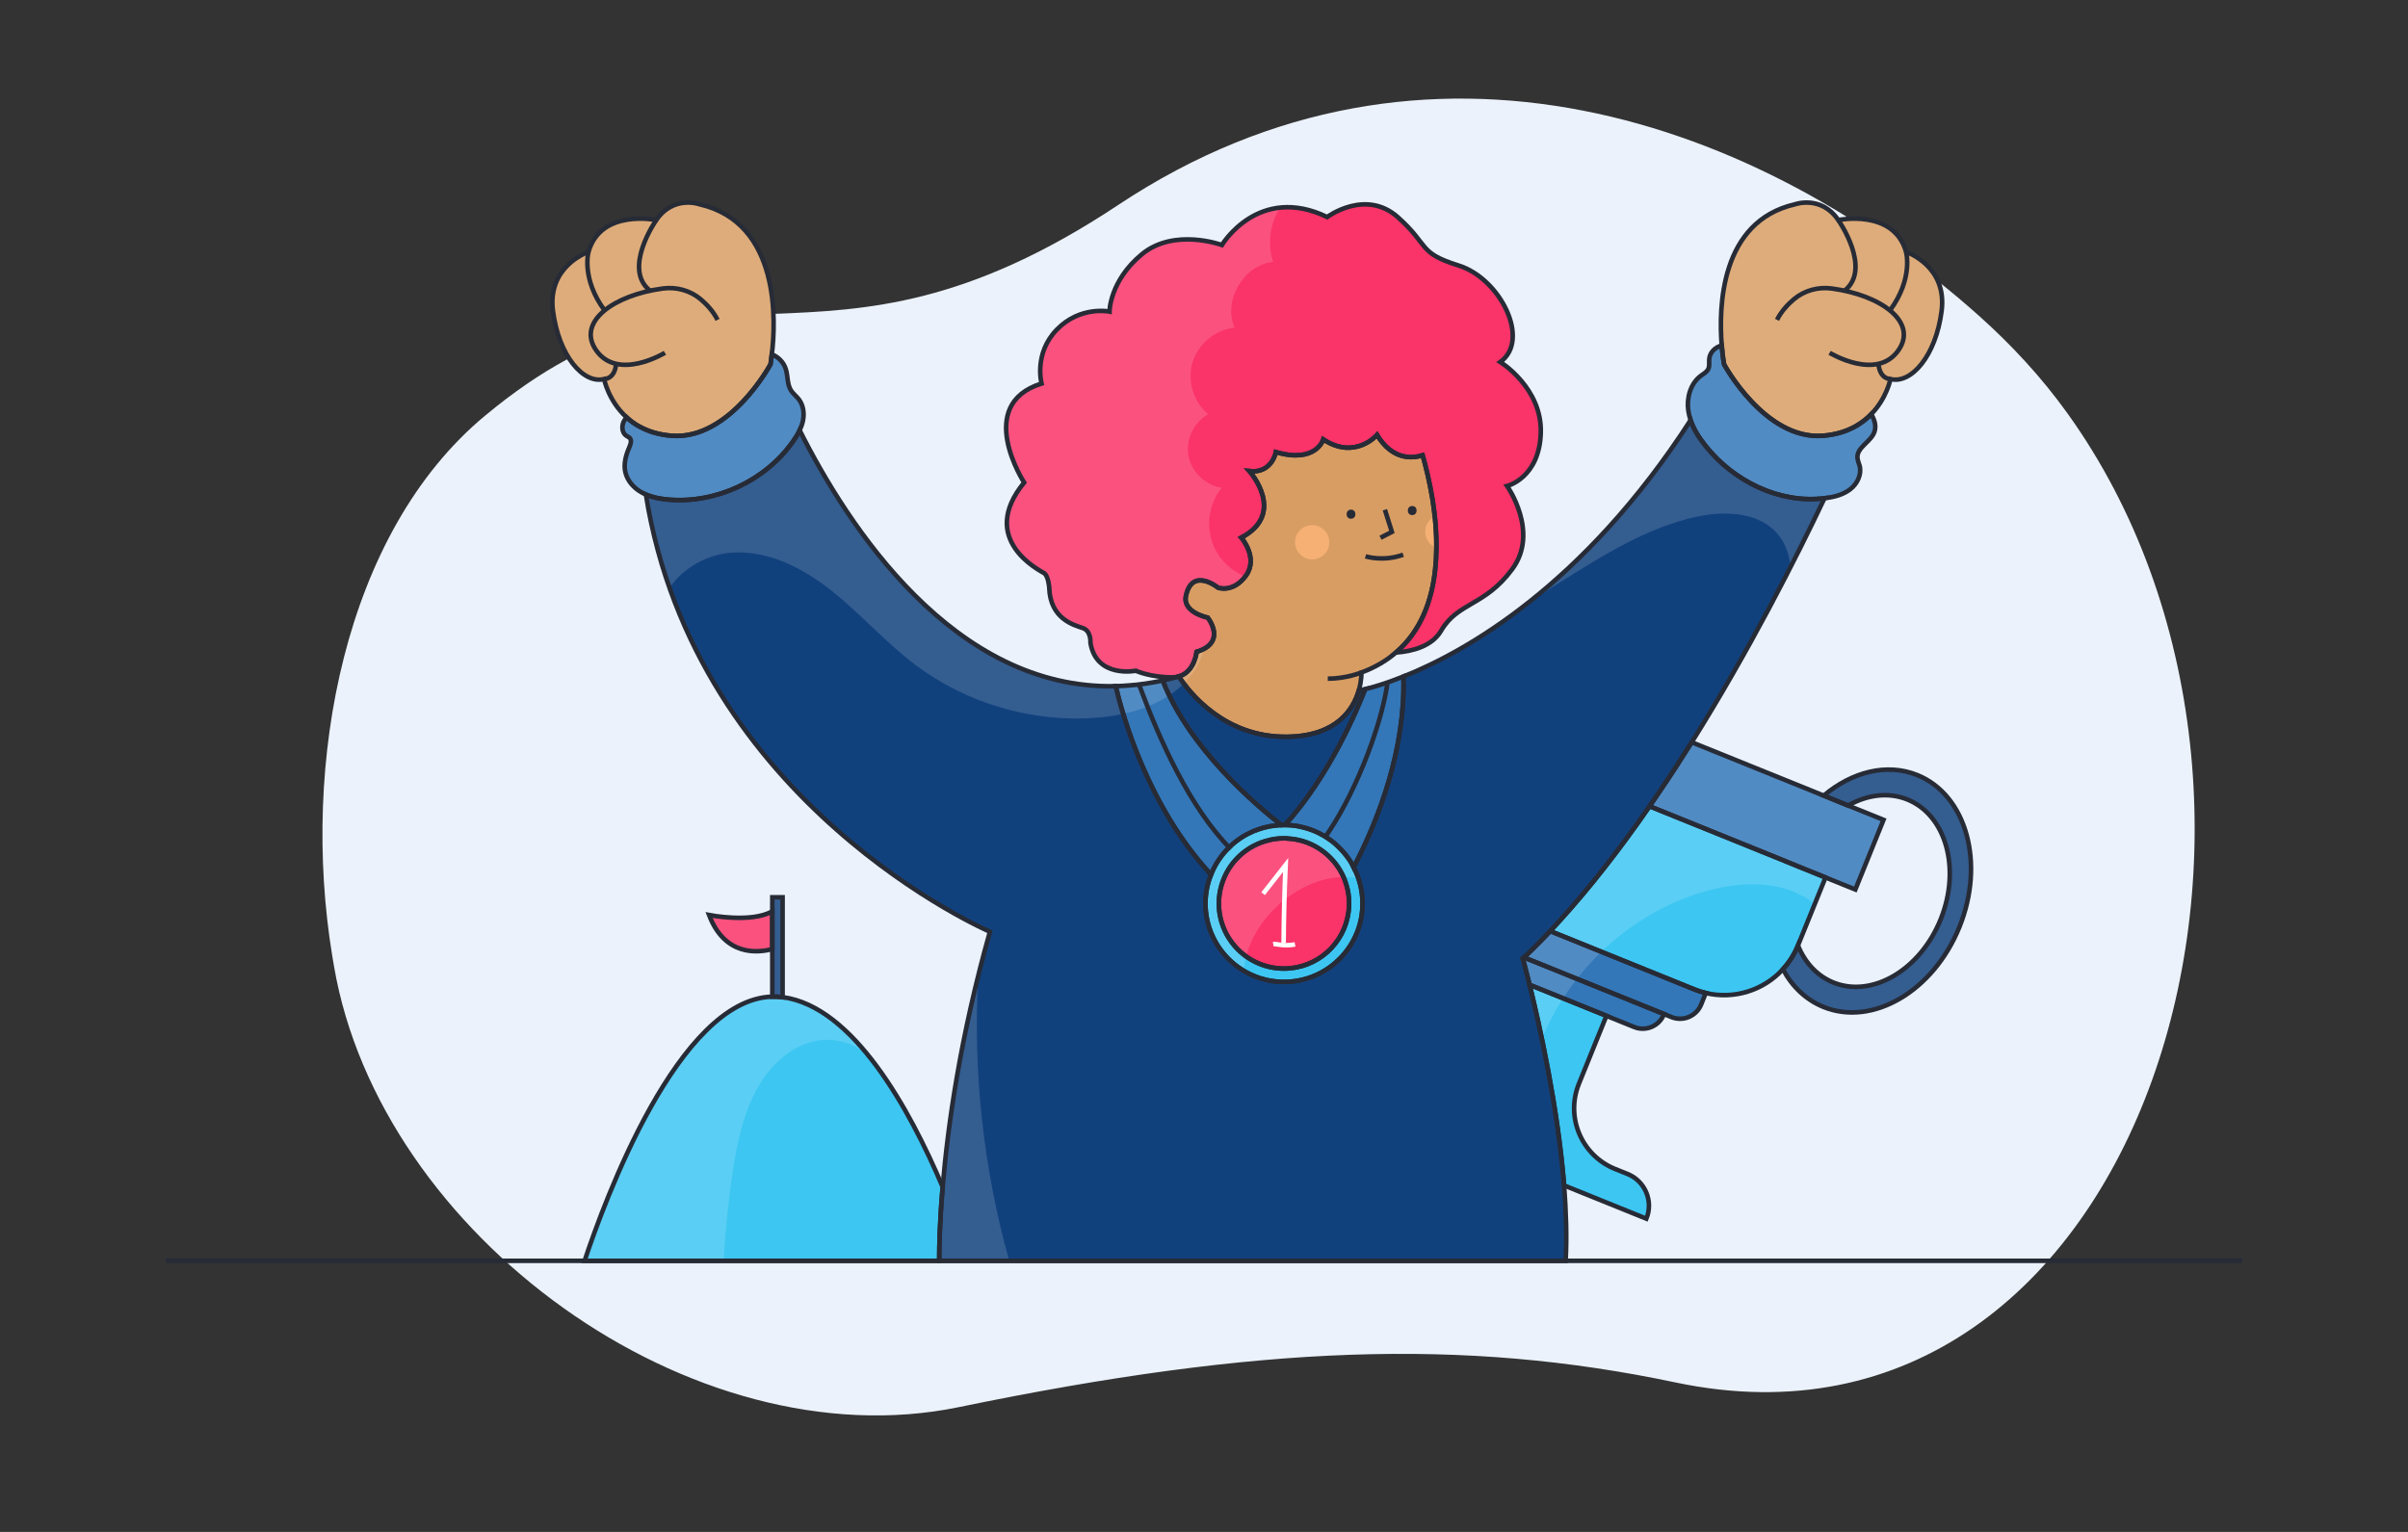
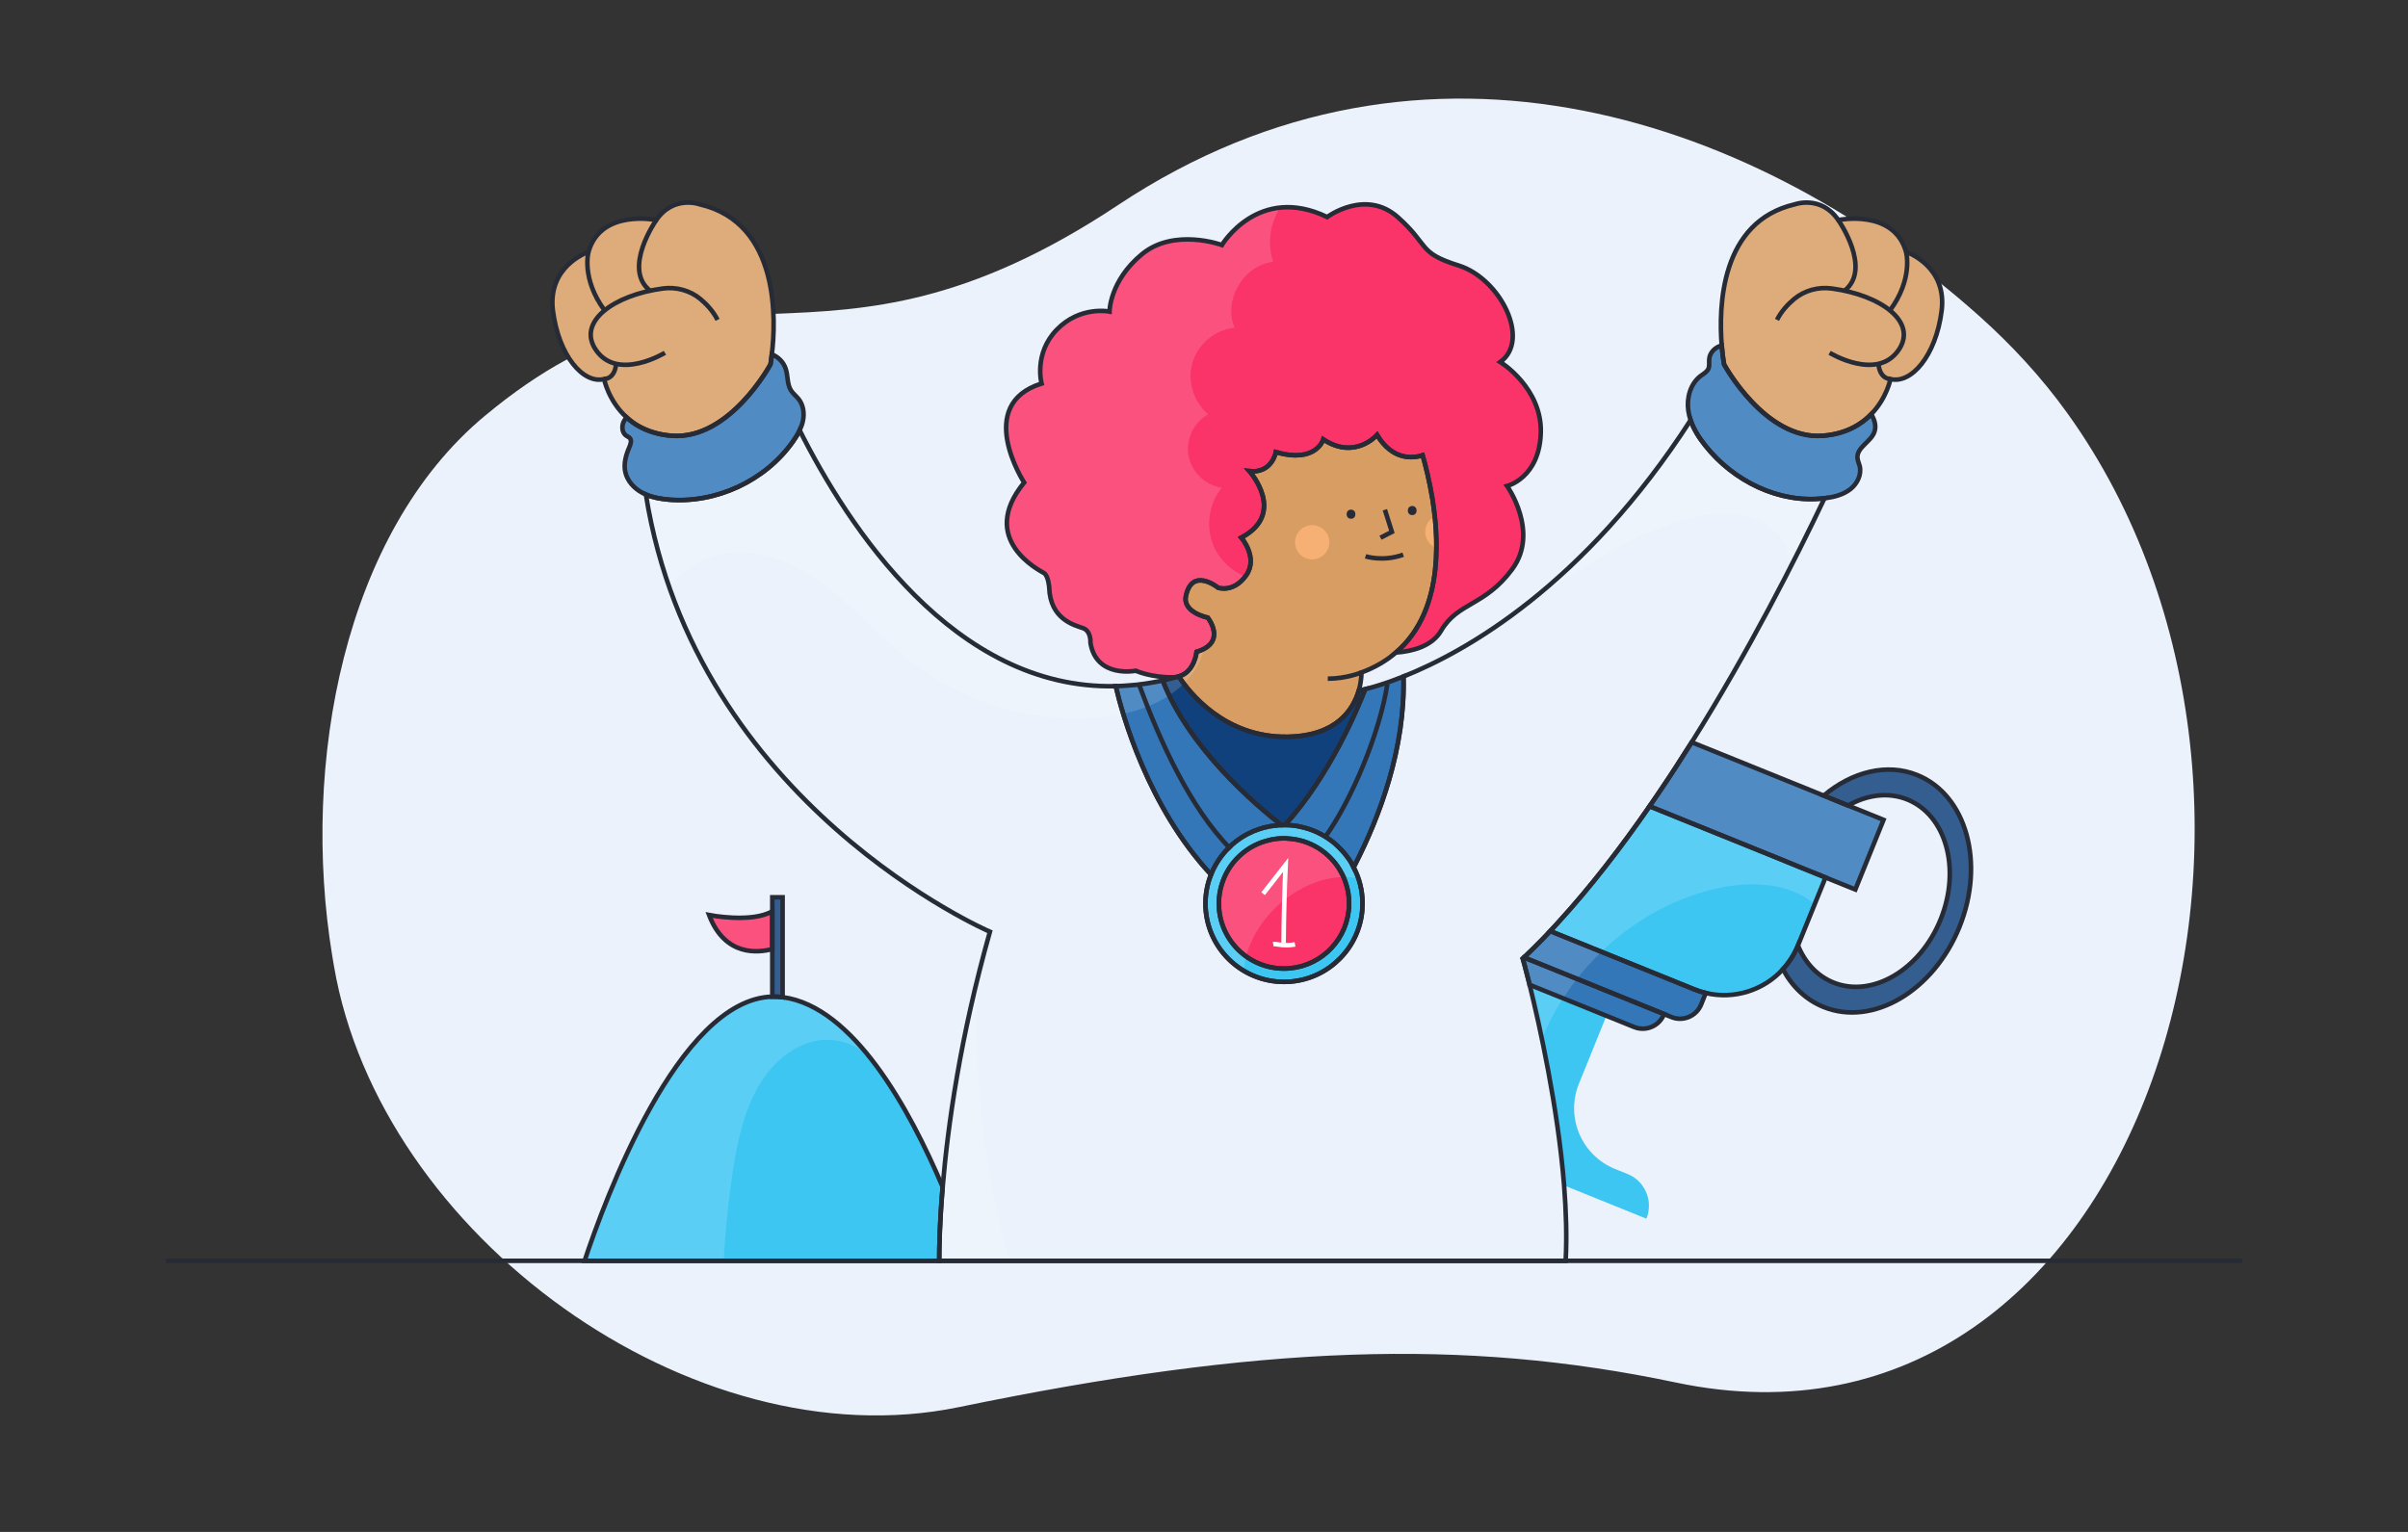
<svg xmlns="http://www.w3.org/2000/svg" version="1.1" id="Capa_1" x="0px" y="0px" viewBox="0 0 264 168" style="enable-background:new 0 0 264 168;" xml:space="preserve">
  <rect x="0" y="0" width="264" height="168" fill="#333333" stroke="none" />
  <style type="text/css">
	.st0{fill:#EBF2FB;}
	.st1{fill:#11417D;}
	.st2{fill:none;}
	.st3{fill:#FA3369;}
	.st4{fill:#3DC6F2;}
	.st5{fill:#3377B8;}
	.st6{fill:#D89D63;}
	.st7{fill:#F6B073;}
	.st8{opacity:0.15;fill:#FFFFFF;}
	.st9{opacity:0.15;}
	.st10{fill:#FFFFFF;}
	.st11{fill:none;stroke:#272B36;stroke-width:0.5;stroke-miterlimit:10;}
	.st12{fill:none;stroke:#FFFFFF;stroke-width:0.5;stroke-miterlimit:10;}
	.st13{fill:#272B36;}
</style>
  <g>
    <path class="st0" d="M226.65,45.31c30.64,42.62,8.41,117.12-42.95,106.3c-23.27-4.9-45.6-4.1-78.6,2.71   c-29.25,6.03-63.43-18.9-68.48-48.34c-0.07-0.39-0.13-0.79-0.2-1.19c-3.46-21.09,1.31-46.35,16.73-59.18   c25.23-20.99,36.34-1.14,69.44-23.13c33.85-22.48,70.49-9.2,94.44,12.21C220.53,37.83,223.79,41.33,226.65,45.31z" />
  </g>
-   <path class="st1" d="M200.03,54.64c-3.19,6.7-8.29,16.76-14.56,26.76c-1.14,1.81-2.31,3.63-3.53,5.42c-0.36,0.54-0.72,1.07-1.09,1.6  c-3.12,4.51-6.46,8.84-9.94,12.65c-0.31,0.35-0.63,0.7-0.95,1.04c-0.31,0.32-0.61,0.64-0.91,0.95l-0.08,0.08  c-0.62,0.64-1.26,1.26-1.89,1.86c-0.04,0.05-0.09,0.09-0.13,0.13c0,0,0.3,1.06,0.75,2.86V108c1.09,4.44,3.09,13.38,3.78,22  c0.22,2.85,0.31,5.66,0.17,8.27h-68.68c0-1.66,0.06-4.41,0.38-8.09v-0.01c0.56-6.7,1.92-16.44,5.18-27.99  c0,0-32.28-13.89-37.72-47.95c0.77,0.34,1.62,0.48,2.46,0.56c5.23,0.45,10.62-2.06,13.65-6.35c0.28-0.39,0.55-0.81,0.75-1.25  c5.24,10.44,16.89,28.48,34.65,28.06c0.7,2.99,3.49,13.19,10.45,20.66c-0.39,0.98-0.61,2.05-0.61,3.17c0,4.75,3.86,8.6,8.61,8.6  c4.26,0,7.79-3.08,8.49-7.14c0.08-0.47,0.12-0.96,0.12-1.46c0-1.43-0.35-2.77-0.97-3.96c0.06-0.11,0.12-0.22,0.17-0.34  c2.67-5.23,5.5-12.7,5.29-20.59c6.86-2.74,19.76-9.98,31.48-28.11c0.34,1.01,0.93,1.93,1.6,2.77  C190.03,52.76,195.09,55.26,200.03,54.64z" />
  <path class="st3" d="M84.67,99.94v4.14c-1.52,0.41-5.18,0.85-6.93-3.73C77.74,100.35,82.36,101.26,84.67,99.94z" />
  <path class="st1" d="M85.8,98.4v10.96c-0.38-0.05-0.76-0.07-1.13-0.06V98.4H85.8z" />
  <path class="st1" d="M214.82,101.66c-2.84,7.03-9.51,10.95-14.9,8.77c-1.94-0.79-3.45-2.25-4.45-4.14c0.68-0.74,1.24-1.61,1.65-2.6  c0.76,1.87,2.09,3.33,3.88,4.06c4.26,1.72,9.52-1.38,11.76-6.92c2.24-5.54,0.61-11.43-3.64-13.15c-2.08-0.84-4.41-0.53-6.5,0.66  l-2.68-1.09c3.11-2.61,6.93-3.6,10.26-2.25C215.59,87.18,217.66,94.64,214.82,101.66z" />
  <path class="st4" d="M180.78,132.23c0,0.48-0.09,0.96-0.28,1.42l-9.02-3.65c-0.69-8.62-2.69-17.56-3.78-22l8.42,3.4l-3.02,7.46  c-1.48,3.67,0.29,7.84,3.95,9.33l1.37,0.55C179.89,129.33,180.78,130.74,180.78,132.23z" />
  <path class="st5" d="M182.44,111.21l-0.02,0.04c-0.52,1.28-1.98,1.9-3.26,1.38l-3.04-1.23l-8.42-3.4v-0.01  c-0.45-1.8-0.75-2.86-0.75-2.86c0.04-0.04,0.09-0.08,0.13-0.13l9.99,4.04L182.44,111.21z" />
  <path class="st5" d="M187.01,108.9l-0.51,1.27c-0.52,1.27-1.97,1.89-3.25,1.37l-0.81-0.33l-5.37-2.17l-9.99-4.04  c0.63-0.6,1.27-1.22,1.89-1.86l0.08-0.08c0.3-0.31,0.6-0.63,0.91-0.95l15.79,6.39C186.16,108.67,186.58,108.8,187.01,108.9z" />
  <path class="st4" d="M200.14,96.23l-3.02,7.45v0.01c-0.41,0.99-0.97,1.86-1.65,2.6c-2.1,2.31-5.34,3.35-8.46,2.61  c-0.43-0.1-0.85-0.23-1.26-0.4l-15.79-6.39c0.32-0.34,0.64-0.69,0.95-1.04c3.48-3.81,6.82-8.14,9.94-12.65l14.29,5.78l2.05,0.84  L200.14,96.23z" />
  <path class="st5" d="M206.5,89.91l-3.09,7.64l-3.27-1.32l-2.95-1.19l-2.05-0.84l-14.29-5.78c0.37-0.53,0.73-1.06,1.09-1.6  c1.22-1.79,2.39-3.61,3.53-5.42l14.47,5.85l2.68,1.09L206.5,89.91z" />
  <path class="st4" d="M103.35,130.17v0.01c-0.32,3.68-0.38,6.43-0.38,8.09H64.09c2.16-6.5,10.27-28.71,20.58-28.97  c0.37-0.01,0.75,0.01,1.13,0.06h0.03C93.55,110.4,99.71,121.6,103.35,130.17z" />
  <path class="st1" d="M149.67,75.58c-0.82,2.12-3.87,9.46-8.79,14.89h-0.11c-0.09,0-0.19,0-0.28,0.01  c-2.76-2.15-10.09-8.36-13.02-15.85c0.58-0.13,1.17-0.27,1.77-0.44c1.11,1.69,4.98,6.73,11.93,6.61c5.4-0.09,7.2-3.01,7.8-5.07  C149.06,75.71,149.3,75.67,149.67,75.58z" />
  <path class="st6" d="M84.62,38.86c-0.07,0.69-0.15,1.1-0.15,1.1s-4.46,8.29-10.8,7.83c-1.46-0.11-2.65-0.5-3.6-1.03h-0.01  c-0.52-0.29-0.97-0.63-1.36-0.99c-2.01-1.83-2.47-4.2-2.47-4.2c-2.27,0.57-4.97-2.53-5.61-7.49c-0.61-4.81,3.64-6.37,3.89-6.45  c0.01-0.01,0.01-0.01,0.01-0.01c1.35-4.75,7.43-3.49,7.43-3.49c1.91-2.77,4.77-1.72,4.77-1.72C85.6,24.46,85.05,35.35,84.62,38.86z" />
  <path class="st2" d="M72.9,38.69c0,0-5.17,3.16-7.56-0.3c-2.12-3.07,1.9-6.02,7.32-6.75c1.49-0.2,3,0.21,4.15,1.17  c0.69,0.58,1.39,1.34,1.86,2.27" />
  <path class="st2" d="M66.23,41.57c0,0,1.17,0.04,1.32-1.68" />
  <path class="st2" d="M64.52,27.62c0,0-0.82,2.93,1.77,6.43" />
  <path class="st2" d="M71.95,24.13c0,0-3.76,5.35-0.67,7.76" />
  <path class="st6" d="M212.87,34.08c-0.63,4.96-3.34,8.06-5.61,7.49c0,0-0.4,2.09-2.11,3.85c-0.41,0.43-0.9,0.83-1.48,1.19  c-1,0.61-2.26,1.06-3.85,1.18c-6.33,0.46-10.8-7.83-10.8-7.83s-0.15-0.8-0.26-2.07c-0.34-4.22-0.15-13.59,8.01-15.48  c0,0,2.87-1.05,4.77,1.72c0,0,6.09-1.26,7.43,3.49c0,0,0,0,0.01,0.01C209.23,27.71,213.48,29.27,212.87,34.08z" />
  <path class="st2" d="M200.59,38.69c0,0,5.17,3.16,7.56-0.3c2.12-3.07-1.9-6.02-7.32-6.75c-1.49-0.2-3,0.21-4.15,1.17  c-0.69,0.58-1.39,1.34-1.86,2.27" />
  <path class="st2" d="M201.54,24.13c0,0,3.76,5.35,0.67,7.76" />
  <path class="st2" d="M207.26,41.57c0,0-1.17,0.04-1.32-1.68" />
  <path class="st2" d="M208.97,27.62c0,0,0.82,2.93-1.77,6.43" />
  <path class="st5" d="M140.49,90.48c-0.21,0.01-0.41,0.02-0.61,0.05c-0.13,0.01-0.25,0.03-0.37,0.05c-0.17,0.01-0.35,0.04-0.52,0.09  c-0.09,0.01-0.18,0.03-0.27,0.06c-0.13,0.02-0.25,0.05-0.37,0.1c-0.12,0.03-0.24,0.07-0.36,0.11c-0.03,0-0.05,0.01-0.07,0.03  c-0.33,0.1-0.64,0.24-0.95,0.4c-0.15,0.06-0.29,0.14-0.43,0.22c-0.17,0.09-0.34,0.2-0.51,0.31c-0.04,0.02-0.07,0.05-0.1,0.07  c-0.21,0.14-0.4,0.28-0.59,0.44c-0.08,0.07-0.17,0.14-0.25,0.21c-0.03,0.03-0.06,0.05-0.09,0.08c-0.08,0.08-0.16,0.15-0.24,0.23  c-0.22,0.21-0.42,0.43-0.61,0.66c-0.1,0.12-0.2,0.23-0.28,0.35c-0.2,0.27-0.39,0.56-0.56,0.85c-0.1,0.18-0.2,0.36-0.29,0.55  c-0.09,0.19-0.17,0.38-0.25,0.57c-6.96-7.47-9.75-17.67-10.45-20.66c0.47-0.01,0.95-0.04,1.43-0.08c0.31-0.02,0.62-0.05,0.93-0.08  c0.1-0.01,0.19-0.02,0.28-0.04c0.4-0.04,0.79-0.1,1.19-0.17c0.39-0.06,0.78-0.14,1.18-0.22c0.05-0.01,0.09-0.02,0.14-0.03  C130.4,82.12,137.73,88.33,140.49,90.48z" />
  <path class="st5" d="M148.58,94.78c-0.05,0.12-0.11,0.23-0.17,0.34c-0.08-0.17-0.17-0.34-0.27-0.51V94.6c-0.1-0.15-0.2-0.3-0.3-0.45  c-0.06-0.09-0.12-0.17-0.2-0.26c-0.07-0.11-0.16-0.21-0.24-0.31c-0.11-0.14-0.24-0.28-0.37-0.41c-0.16-0.17-0.33-0.34-0.51-0.5  c-0.07-0.07-0.15-0.14-0.22-0.2c-0.02-0.02-0.04-0.03-0.06-0.05c-0.16-0.13-0.33-0.26-0.51-0.38c-0.14-0.1-0.28-0.2-0.42-0.28  c-0.16-0.1-0.32-0.2-0.49-0.28c-0.15-0.08-0.29-0.15-0.44-0.22c-0.2-0.09-0.4-0.18-0.61-0.25c-0.13-0.06-0.27-0.1-0.41-0.14  c-0.13-0.04-0.25-0.08-0.38-0.11c-0.13-0.04-0.26-0.07-0.39-0.09c-0.23-0.06-0.46-0.1-0.69-0.12c-0.15-0.03-0.3-0.04-0.45-0.05  c-0.19-0.02-0.38-0.03-0.57-0.03c4.92-5.43,7.97-12.77,8.79-14.89c0.82-0.21,2.27-0.62,4.2-1.39  C154.08,82.08,151.25,89.55,148.58,94.78z" />
  <path class="st4" d="M148.41,95.12c-0.08-0.17-0.17-0.34-0.27-0.51V94.6c-0.1-0.15-0.2-0.3-0.3-0.45c-0.06-0.09-0.12-0.17-0.2-0.26  c-0.07-0.11-0.16-0.21-0.24-0.31c-0.12-0.14-0.24-0.28-0.37-0.41c-0.16-0.17-0.33-0.34-0.51-0.5c-0.07-0.07-0.15-0.14-0.22-0.2  c-0.02-0.02-0.04-0.03-0.06-0.05c-0.16-0.13-0.33-0.26-0.51-0.38c-0.14-0.1-0.28-0.19-0.42-0.28c-0.16-0.1-0.33-0.19-0.49-0.28  c-0.15-0.08-0.29-0.15-0.44-0.22c-0.2-0.09-0.4-0.18-0.61-0.25c-0.13-0.05-0.27-0.1-0.41-0.14c-0.13-0.04-0.25-0.08-0.38-0.11  c-0.13-0.04-0.26-0.07-0.39-0.09c-0.23-0.06-0.46-0.1-0.69-0.12c-0.15-0.03-0.3-0.04-0.45-0.05c-0.19-0.02-0.38-0.03-0.57-0.03  h-0.11c-0.09,0-0.19,0-0.28,0.01c-0.21,0.01-0.41,0.02-0.61,0.05c-0.13,0.01-0.25,0.03-0.37,0.05c-0.17,0.01-0.35,0.04-0.52,0.09  c-0.09,0.01-0.18,0.03-0.27,0.06c-0.13,0.02-0.25,0.05-0.37,0.1c-0.12,0.03-0.24,0.07-0.36,0.11c-0.03,0-0.05,0.01-0.07,0.03  c-0.33,0.1-0.64,0.24-0.95,0.4c-0.15,0.06-0.29,0.14-0.43,0.22c-0.17,0.09-0.34,0.2-0.51,0.31c-0.04,0.02-0.07,0.05-0.1,0.07  c-0.21,0.14-0.4,0.28-0.59,0.44c-0.08,0.07-0.17,0.14-0.25,0.21c-0.03,0.03-0.06,0.05-0.09,0.08c-0.08,0.08-0.16,0.15-0.24,0.23  c-0.22,0.21-0.42,0.43-0.61,0.66c-0.1,0.12-0.19,0.23-0.28,0.35c-0.2,0.27-0.39,0.56-0.56,0.85c-0.1,0.18-0.2,0.36-0.29,0.55  c-0.09,0.19-0.17,0.38-0.25,0.57c-0.39,0.98-0.61,2.05-0.61,3.17c0,4.75,3.86,8.6,8.61,8.6c4.26,0,7.79-3.08,8.49-7.14  c0.08-0.47,0.12-0.96,0.12-1.46C149.38,97.65,149.03,96.31,148.41,95.12z M147.85,99.96c-0.43,3.53-3.44,6.26-7.08,6.26  c-3.94,0-7.14-3.2-7.14-7.14c0-0.7,0.1-1.37,0.29-2c0.72-2.5,2.77-4.43,5.34-4.97l0.01-0.01c0.48-0.11,0.99-0.16,1.5-0.16  c0.14,0,0.28,0,0.41,0.02c2.46,0.13,4.58,1.51,5.76,3.52v0.01c0.24,0.4,0.44,0.83,0.58,1.28c0.26,0.72,0.39,1.5,0.39,2.31  C147.91,99.38,147.89,99.67,147.85,99.96z" />
  <path class="st3" d="M147.91,99.08c0,0.3-0.02,0.59-0.06,0.88c-0.43,3.53-3.44,6.26-7.08,6.26c-3.94,0-7.14-3.2-7.14-7.14  c0-0.7,0.1-1.37,0.29-2c0.72-2.5,2.77-4.43,5.34-4.97l0.01-0.01c0.48-0.11,0.99-0.16,1.5-0.16c0.14,0,0.28,0,0.41,0.02  c2.46,0.13,4.58,1.51,5.76,3.52v0.01c0.24,0.4,0.44,0.83,0.58,1.28C147.78,97.49,147.91,98.27,147.91,99.08z" />
  <path class="st3" d="M165.23,53.3c0,0,3.58,5.05,0.56,9.12c-3.01,4.08-5.96,3.6-7.8,6.76c-1,1.71-3.17,2.25-4.96,2.39  c2.77-2.37,3.96-5.73,4.32-9.16c0.15-1.4,0.16-2.82,0.08-4.18c-0.01-0.29-0.03-0.58-0.06-0.86l-0.03-0.36  c-0.03-0.3-0.06-0.6-0.1-0.9c-0.04-0.35-0.09-0.69-0.14-1.03c-0.02-0.11-0.03-0.22-0.05-0.33c-0.33-2-0.76-3.7-1.08-4.82  c-1.15,0.36-3.31,0.54-5-2.23c0,0-2.41,2.79-5.89,0.49c0,0-0.78,2.68-5.2,1.39c0,0-0.42,2.36-2.9,2.09c0,0,4.14,4.62-0.89,7.29  c0,0,1.91,2.2,0.52,4.15c-1.4,1.95-3.07,1.34-3.07,1.34s-2.83-2.3-3.52,0.89c-0.4,1.84,2.39,2.39,2.39,2.39s2.19,2.73-1.22,3.75  c0,0-0.21,2.21-1.95,2.7c-0.21,0.06-0.44,0.1-0.7,0.1c-2.39,0.02-4.02-0.72-4.02-0.72s-4.33,0.86-4.97-3.06c0,0,0.1-1.3-0.83-1.62  s-3.59-0.97-3.69-4.44c0,0-0.09-1.29-0.57-1.59c-0.48-0.3-7.3-3.69-2.18-9.93c0,0-5.53-8.53,1.91-10.86c0,0-0.89-3.29,1.68-5.92  c2.57-2.64,5.77-1.97,5.77-1.97s0-3.36,3.55-6.29c3.55-2.93,8.77-1.01,8.77-1.01s4-6.7,11.54-3.07c0,0,4.2-3.13,7.74,0.01  c3.54,3.15,2.14,3.89,6.68,5.31s7.94,8.15,4.56,10.58c0,0,4.6,2.83,4.44,7.78C168.77,52.43,165.23,53.3,165.23,53.3z" />
  <path class="st2" d="M124.93,75.21c2.22,5.99,5.51,13.37,10.01,17.91" />
  <path class="st2" d="M152.1,75.02c-0.78,5.16-3.85,12.68-6.91,16.91" />
  <path class="st2" d="M138.48,98.01c0.82-1.05,1.64-2.11,2.47-3.16c-0.13,2.85-0.2,5.7-0.22,8.55" />
  <path class="st2" d="M139.59,103.55c0.2-0.04,0.4,0.01,0.6,0.04c0.59,0.1,1.2,0.09,1.79-0.02" />
  <path class="st6" d="M157.48,60.09c0,0.15-0.01,0.3-0.02,0.45c0,0.23-0.01,0.47-0.02,0.71c-0.02,0.39-0.05,0.77-0.09,1.16  c-0.36,3.43-1.55,6.79-4.32,9.16c-1.02,0.88-2.27,1.62-3.77,2.18c0,0,0.03,0.86-0.29,1.98c-0.6,2.06-2.4,4.98-7.8,5.07  c-6.95,0.12-10.82-4.92-11.93-6.61c0-0.01,0-0.01,0-0.01c1.74-0.49,1.95-2.7,1.95-2.7c3.41-1.02,1.22-3.75,1.22-3.75  s-2.79-0.55-2.39-2.39c0.69-3.19,3.52-0.89,3.52-0.89s1.67,0.61,3.07-1.34c1.39-1.95-0.52-4.15-0.52-4.15  c5.03-2.67,0.89-7.29,0.89-7.29c2.48,0.27,2.9-2.09,2.9-2.09c4.42,1.29,5.2-1.39,5.2-1.39c3.48,2.3,5.89-0.49,5.89-0.49  c1.69,2.77,3.85,2.59,5,2.23c0.32,1.12,0.75,2.82,1.08,4.82c0.02,0.11,0.03,0.22,0.05,0.33c0.05,0.34,0.1,0.68,0.14,1.03  c0.02,0.18,0.04,0.35,0.06,0.53c0.02,0.12,0.03,0.25,0.04,0.37l0.03,0.36c0.03,0.28,0.05,0.57,0.06,0.86  c0.01,0.26,0.03,0.52,0.04,0.78C157.48,59.37,157.48,59.73,157.48,60.09z" />
  <path class="st2" d="M149.71,61.01c0,0,1.92,0.63,4.13-0.18" />
-   <polyline class="st2" points="151.83,55.9 152.6,58.33 151.35,58.97 " />
  <circle class="st7" cx="143.86" cy="59.47" r="1.88" />
  <path class="st7" d="M156.25,58.32c0,0.81,0.51,1.5,1.23,1.77c0.02-1.18-0.05-2.35-0.16-3.46  C156.68,56.93,156.25,57.57,156.25,58.32z" />
  <path class="st2" d="M149.26,73.75c0,0-1.67,0.68-3.69,0.68" />
  <path class="st5" d="M88.02,46.19c-0.08,0.35-0.2,0.68-0.35,1c-0.2,0.44-0.47,0.86-0.75,1.25c-3.03,4.29-8.42,6.8-13.65,6.35  c-0.84-0.08-1.69-0.22-2.46-0.56c-0.15-0.06-0.29-0.13-0.43-0.21c-0.88-0.48-1.62-1.29-1.83-2.28c-0.19-0.9,0.07-1.83,0.44-2.68  c0.14-0.33,0.3-0.76,0.05-1.03c-0.1-0.1-0.25-0.16-0.37-0.24c-0.47-0.31-0.54-1.01-0.3-1.53c0.08-0.18,0.2-0.34,0.33-0.49  c0.39,0.36,0.84,0.7,1.36,0.99h0.01c0.95,0.53,2.14,0.92,3.6,1.03c6.34,0.46,10.8-7.83,10.8-7.83s0.08-0.41,0.15-1.1  c0.71,0.28,1.29,0.87,1.52,1.59c0.26,0.78,0.14,1.68,0.58,2.37c0.23,0.36,0.59,0.63,0.85,0.96C88.09,44.45,88.2,45.36,88.02,46.19z" />
  <path class="st5" d="M205.48,47.42c-0.41,1.06-1.91,1.65-1.84,2.78c0.02,0.32,0.17,0.61,0.25,0.92c0.22,0.93-0.27,1.93-1.02,2.52  c-0.75,0.59-1.71,0.85-2.66,0.98c-0.06,0.01-0.12,0.02-0.18,0.02c-4.94,0.62-10-1.88-13.08-5.79c-0.67-0.84-1.26-1.76-1.6-2.77  c-0.11-0.33-0.2-0.68-0.25-1.03c-0.21-1.41,0.23-2.99,1.37-3.84c0.32-0.23,0.69-0.43,0.84-0.79c0.13-0.32,0.05-0.68,0.08-1.03  c0.05-0.73,0.66-1.33,1.37-1.5c0.11,1.27,0.26,2.07,0.26,2.07s4.47,8.29,10.8,7.83c1.59-0.12,2.85-0.57,3.85-1.18  c0.58-0.36,1.07-0.76,1.48-1.19C205.53,46.06,205.74,46.75,205.48,47.42z" />
  <path class="st8" d="M135.36,35.94c-2.1,0.2-4,1.76-4.61,3.78c-0.62,2.01,0.09,4.36,1.71,5.71c-1.57,0.86-2.49,2.79-2.16,4.56  c0.33,1.77,1.87,3.25,3.65,3.49c-1.37,1.69-1.76,4.12-0.99,6.15c0.61,1.63,1.95,2.95,3.56,3.59c-1.38,1.83-2.99,1.24-2.99,1.24  s-2.83-2.3-3.52,0.89c-0.4,1.84,2.39,2.39,2.39,2.39s1.79,2.23-0.38,3.41c-0.2,0.83-0.56,1.62-1.02,2.33  c-0.36,0.55-0.77,1.04-1.22,1.49c-0.49,0.49-1.03,0.92-1.61,1.29c-0.74,0.5-1.54,0.9-2.38,1.23c-0.85,0.34-1.75,0.61-2.66,0.8  c-0.99,0.22-2,0.36-3,0.43c-7.02,0.52-14.21-1.6-19.83-5.85c-3.21-2.43-5.89-5.49-9.03-8.01c-3.15-2.52-6.99-4.52-11.01-4.26  c-2.71,0.18-5.4,1.69-6.86,3.89c-1.13-3.19-2.02-6.6-2.6-10.25c-0.15-0.06-0.29-0.13-0.43-0.21c-0.88-0.48-1.62-1.29-1.83-2.28  c-0.19-0.9,0.07-1.83,0.44-2.68c0.14-0.33,0.3-0.76,0.05-1.03c-0.1-0.1-0.25-0.16-0.37-0.24c-0.47-0.31-0.54-1.01-0.3-1.53  c0.08-0.18,0.2-0.34,0.33-0.49c-2.01-1.83-2.47-4.2-2.47-4.2c-2.27,0.57-4.97-2.53-5.61-7.49c-0.61-4.81,3.64-6.37,3.89-6.45  c0.01-0.01,0.01-0.01,0.01-0.01c1.31-4.62,7.11-3.55,7.42-3.49c0.01-0.01,0.01-0.01,0.01-0.01c1.92-2.76,4.77-1.71,4.77-1.71  c8.88,2.05,8.33,12.94,7.9,16.45c0.71,0.28,1.29,0.87,1.52,1.59c0.26,0.78,0.14,1.68,0.58,2.37c0.23,0.36,0.59,0.63,0.85,0.96  c0.52,0.67,0.63,1.58,0.45,2.41c-0.08,0.35-0.2,0.68-0.35,1c5.24,10.44,16.89,28.48,34.65,28.06c0.47-0.01,0.95-0.04,1.43-0.08  c0.31-0.02,0.62-0.05,0.93-0.08c0.1-0.01,0.19-0.02,0.28-0.04c0.4-0.04,0.79-0.1,1.19-0.17c0.39-0.06,0.78-0.14,1.18-0.22  c0.05-0.01,0.09-0.02,0.14-0.03c0.58-0.13,1.17-0.27,1.77-0.44c0-0.01,0-0.01,0-0.01c-0.21,0.06-0.44,0.1-0.7,0.1  c-2.39,0.02-4.02-0.72-4.02-0.72s-4.33,0.86-4.97-3.06c0,0,0.1-1.3-0.83-1.62s-3.59-0.97-3.69-4.44c0,0-0.09-1.29-0.57-1.59  s-7.3-3.69-2.18-9.93c0,0-5.53-8.53,1.91-10.86c0,0-0.89-3.29,1.68-5.92c2.57-2.64,5.77-1.97,5.77-1.97s0-3.36,3.55-6.29  c3.55-2.93,8.77-1.01,8.77-1.01s2.19-3.67,6.39-4.1c-1.11,1.74-1.42,3.98-0.76,5.94C136.35,29.04,134.05,32.96,135.36,35.94z" />
  <path class="st8" d="M212.86,34.09c-0.63,4.96-3.34,8.06-5.61,7.49c0,0-0.4,2.09-2.11,3.85c0.38,0.64,0.59,1.33,0.33,2  c-0.41,1.06-1.91,1.65-1.84,2.78c0.02,0.32,0.17,0.61,0.25,0.92c0.22,0.93-0.27,1.93-1.02,2.52c-0.75,0.59-1.71,0.85-2.66,0.98  c-0.06,0.01-0.12,0.02-0.18,0.02c-1.04,2.18-2.29,4.73-3.71,7.51c-0.14-1.25-0.5-2.43-1.28-3.43c-1.97-2.54-5.75-2.75-8.89-2.09  c-5.45,1.15-10.28,4.18-14.99,7.15c-1.12,0.71-2.24,1.42-3.37,2.13c5.54-4.42,11.7-10.77,17.56-19.83c-0.11-0.33-0.2-0.68-0.25-1.03  c-0.21-1.41,0.23-2.99,1.37-3.84c0.32-0.23,0.69-0.43,0.84-0.79c0.13-0.32,0.05-0.68,0.08-1.03c0.05-0.73,0.66-1.33,1.37-1.5  c-0.34-4.22-0.15-13.59,8.01-15.48c0,0,2.86-1.05,4.77,1.71c0,0,0,0,0.01,0.01c0.31-0.06,6.12-1.13,7.42,3.49c0,0,0,0,0.01,0.01  C209.22,27.72,213.47,29.28,212.86,34.09z" />
  <path class="st8" d="M110.65,138.28h-7.69c0-1.66,0.06-4.41,0.38-8.09v-0.01c0.48-5.74,1.55-13.71,3.9-23.14  C106.66,117.55,107.81,128.15,110.65,138.28z" />
  <path class="st8" d="M94.92,115.43c-1.28-0.86-2.72-1.39-4.21-1.4c-3.06-0.02-5.86,2.2-7.52,5.04c-1.66,2.83-2.37,6.21-2.87,9.54  c-0.48,3.2-0.81,6.43-0.97,9.67H64.08c2.16-6.5,10.27-28.71,20.58-28.97v-5.22c-1.52,0.41-5.18,0.85-6.93-3.73  c0,0,4.62,0.91,6.93-0.41v-1.54h1.13v10.96h0.03C89.17,109.82,92.23,112.19,94.92,115.43z" />
  <path class="st8" d="M148.9,96.32c-0.53-0.1-1.07-0.14-1.61-0.14c-0.13,0-0.26,0.01-0.39,0.02c-2.19,0.13-4.27,1.08-6,2.42  c-0.04,0.03-0.08,0.06-0.11,0.09c-1.98,1.58-3.55,3.77-4.17,6.19c-0.13,0.52-0.22,1.05-0.26,1.59c-0.25-0.16-0.51-0.33-0.75-0.51  c-0.21-0.16-0.42-0.33-0.62-0.51c-0.1-0.09-0.21-0.19-0.31-0.3c-0.1-0.1-0.2-0.2-0.29-0.3c-0.19-0.2-0.36-0.42-0.53-0.64  c-0.12-0.16-0.23-0.32-0.33-0.48c-0.11-0.16-0.21-0.33-0.3-0.5c-0.08-0.14-0.16-0.29-0.23-0.43c-0.09-0.18-0.17-0.37-0.24-0.56  c-0.05-0.11-0.09-0.22-0.13-0.34c-0.05-0.14-0.09-0.27-0.13-0.41c-0.04-0.13-0.08-0.27-0.11-0.41c-0.02-0.09-0.05-0.18-0.06-0.28  c-0.03-0.13-0.06-0.27-0.08-0.41c-0.01-0.1-0.03-0.2-0.04-0.3c-0.01-0.11-0.02-0.22-0.03-0.33c-0.02-0.23-0.03-0.46-0.03-0.69  c0-1.12,0.22-2.19,0.61-3.17c0.08-0.19,0.16-0.38,0.25-0.57c0.09-0.19,0.19-0.37,0.29-0.55c0.17-0.29,0.36-0.58,0.56-0.85  c0.09-0.12,0.18-0.23,0.28-0.35c0.19-0.23,0.39-0.45,0.61-0.66c0.08-0.08,0.16-0.15,0.24-0.23c0.03-0.03,0.06-0.05,0.09-0.08  c0.08-0.07,0.17-0.14,0.25-0.21c0.19-0.16,0.38-0.3,0.59-0.44c0.03-0.02,0.06-0.05,0.1-0.07c0.17-0.11,0.34-0.22,0.51-0.31  c0.14-0.08,0.28-0.16,0.43-0.22c0.31-0.16,0.62-0.3,0.95-0.4c0.02-0.02,0.04-0.03,0.07-0.03c0.12-0.04,0.24-0.08,0.36-0.11  c0.12-0.05,0.24-0.08,0.37-0.1c0.09-0.03,0.18-0.05,0.27-0.06c0.17-0.05,0.35-0.08,0.52-0.09c0.12-0.02,0.24-0.04,0.37-0.05  c0.2-0.03,0.4-0.04,0.61-0.05c0.09-0.01,0.19-0.01,0.28-0.01h0.11c0.19,0,0.38,0.01,0.57,0.03c0.15,0.01,0.3,0.02,0.45,0.05  c0.23,0.02,0.46,0.06,0.69,0.12c0.13,0.02,0.26,0.05,0.39,0.09c0.13,0.03,0.25,0.07,0.38,0.11c0.14,0.04,0.28,0.09,0.41,0.14  c0.21,0.07,0.41,0.16,0.61,0.25c0.15,0.07,0.29,0.14,0.44,0.22c0.16,0.09,0.33,0.18,0.49,0.28c0.14,0.09,0.28,0.18,0.42,0.28  c0.18,0.12,0.35,0.25,0.51,0.38c0.02,0.02,0.04,0.03,0.06,0.05c0.07,0.06,0.15,0.13,0.22,0.2c0.18,0.16,0.35,0.33,0.51,0.5  c0.13,0.13,0.25,0.27,0.37,0.41c0.08,0.1,0.17,0.2,0.24,0.31c0.08,0.09,0.14,0.17,0.2,0.26c0.1,0.15,0.2,0.3,0.3,0.45v0.01  c0.1,0.17,0.19,0.34,0.27,0.51c0.08,0.16,0.16,0.33,0.23,0.49c0.04,0.09,0.08,0.17,0.11,0.26C148.8,96.03,148.85,96.17,148.9,96.32z  " />
  <g class="st9">
    <path class="st10" d="M214.81,101.67c-2.84,7.03-9.51,10.95-14.9,8.77c-1.94-0.79-3.45-2.25-4.45-4.14   c0.68-0.74,1.24-1.61,1.65-2.6c0.76,1.87,2.09,3.33,3.88,4.06c4.26,1.72,9.52-1.38,11.76-6.92c2.24-5.54,0.61-11.43-3.64-13.15   c-2.08-0.84-4.41-0.53-6.5,0.66l3.88,1.57l-3.09,7.64l-3.27-1.32l-1.17,2.9c-0.78-0.62-1.67-1.12-2.59-1.46   c-3.05-1.11-6.46-0.78-9.58,0.12c-4.21,1.22-8.07,3.54-11.23,6.59c-0.97,0.93-1.87,1.92-2.68,2.97c-0.55,0.69-1.05,1.4-1.52,2.13   c-0.91,1.4-1.69,2.89-2.32,4.43c-0.1-0.44-0.19-0.87-0.28-1.29c-0.09-0.42-0.18-0.83-0.27-1.22c-0.18-0.78-0.35-1.51-0.5-2.17   c-0.11-0.44-0.21-0.85-0.3-1.23V108c-0.45-1.8-0.75-2.86-0.75-2.86c0.04-0.04,0.09-0.08,0.13-0.13c0.63-0.6,1.27-1.22,1.89-1.86   l0.08-0.08c0.3-0.31,0.6-0.63,0.91-0.95c0.32-0.34,0.64-0.69,0.95-1.04c3.48-3.81,6.82-8.14,9.94-12.65   c0.37-0.53,0.73-1.06,1.09-1.6c1.22-1.79,2.39-3.61,3.53-5.42l14.47,5.85c3.11-2.61,6.93-3.6,10.26-2.25   C215.58,87.19,217.65,94.65,214.81,101.67z" />
  </g>
  <path class="st11" d="M200.03,54.64c-3.19,6.7-8.29,16.76-14.56,26.76c-1.14,1.81-2.31,3.63-3.53,5.42  c-0.36,0.54-0.72,1.07-1.09,1.6c-3.12,4.51-6.46,8.84-9.94,12.65c-0.31,0.35-0.63,0.7-0.95,1.04c-0.31,0.32-0.61,0.64-0.91,0.95  l-0.08,0.08c-0.62,0.64-1.26,1.26-1.89,1.86c-0.04,0.05-0.09,0.09-0.13,0.13c0,0,0.3,1.06,0.75,2.86V108  c1.09,4.44,3.09,13.38,3.78,22c0.22,2.85,0.31,5.66,0.17,8.27h-68.68c0-1.66,0.06-4.41,0.38-8.09v-0.01  c0.56-6.7,1.92-16.44,5.18-27.99c0,0-32.28-13.89-37.72-47.95c0.77,0.34,1.62,0.48,2.46,0.56c5.23,0.45,10.62-2.06,13.65-6.35  c0.28-0.39,0.55-0.81,0.75-1.25c5.24,10.44,16.89,28.48,34.65,28.06c0.7,2.99,3.49,13.19,10.45,20.66  c-0.39,0.98-0.61,2.05-0.61,3.17c0,4.75,3.86,8.6,8.61,8.6c4.26,0,7.79-3.08,8.49-7.14c0.08-0.47,0.12-0.96,0.12-1.46  c0-1.43-0.35-2.77-0.97-3.96c0.06-0.11,0.12-0.22,0.17-0.34c2.67-5.23,5.5-12.7,5.29-20.59c6.86-2.74,19.76-9.98,31.48-28.11  c0.34,1.01,0.93,1.93,1.6,2.77C190.03,52.76,195.09,55.26,200.03,54.64z" />
  <polyline class="st11" points="245.81,138.27 171.65,138.27 102.97,138.27 64.09,138.27 18.19,138.27 " />
  <path class="st11" d="M84.67,99.94v4.14c-1.52,0.41-5.18,0.85-6.93-3.73C77.74,100.35,82.36,101.26,84.67,99.94z" />
  <path class="st11" d="M85.8,98.4v10.96c-0.38-0.05-0.76-0.07-1.13-0.06V98.4H85.8z" />
  <path class="st11" d="M214.82,101.66c-2.84,7.03-9.51,10.95-14.9,8.77c-1.94-0.79-3.45-2.25-4.45-4.14c0.68-0.74,1.24-1.61,1.65-2.6  c0.76,1.87,2.09,3.33,3.88,4.06c4.26,1.72,9.52-1.38,11.76-6.92c2.24-5.54,0.61-11.43-3.64-13.15c-2.08-0.84-4.41-0.53-6.5,0.66  l-2.68-1.09c3.11-2.61,6.93-3.6,10.26-2.25C215.59,87.18,217.66,94.64,214.82,101.66z" />
-   <path class="st11" d="M180.78,132.23c0,0.48-0.09,0.96-0.28,1.42l-9.02-3.65c-0.69-8.62-2.69-17.56-3.78-22l8.42,3.4l-3.02,7.46  c-1.48,3.67,0.29,7.84,3.95,9.33l1.37,0.55C179.89,129.33,180.78,130.74,180.78,132.23z" />
  <path class="st11" d="M182.44,111.21l-0.02,0.04c-0.52,1.28-1.98,1.9-3.26,1.38l-3.04-1.23l-8.42-3.4v-0.01  c-0.45-1.8-0.75-2.86-0.75-2.86c0.04-0.04,0.09-0.08,0.13-0.13l9.99,4.04L182.44,111.21z" />
  <path class="st11" d="M187.01,108.9l-0.51,1.27c-0.52,1.27-1.97,1.89-3.25,1.37l-0.81-0.33l-5.37-2.17l-9.99-4.04  c0.63-0.6,1.27-1.22,1.89-1.86l0.08-0.08c0.3-0.31,0.6-0.63,0.91-0.95l15.79,6.39C186.16,108.67,186.58,108.8,187.01,108.9z" />
  <path class="st11" d="M200.14,96.23l-3.02,7.45v0.01c-0.41,0.99-0.97,1.86-1.65,2.6c-2.1,2.31-5.34,3.35-8.46,2.61  c-0.43-0.1-0.85-0.23-1.26-0.4l-15.79-6.39c0.32-0.34,0.64-0.69,0.95-1.04c3.48-3.81,6.82-8.14,9.94-12.65l14.29,5.78l2.05,0.84  L200.14,96.23z" />
  <path class="st11" d="M206.5,89.91l-3.09,7.64l-3.27-1.32l-2.95-1.19l-2.05-0.84l-14.29-5.78c0.37-0.53,0.73-1.06,1.09-1.6  c1.22-1.79,2.39-3.61,3.53-5.42l14.47,5.85l2.68,1.09L206.5,89.91z" />
  <path class="st11" d="M103.35,130.17v0.01c-0.32,3.68-0.38,6.43-0.38,8.09H64.09c2.16-6.5,10.27-28.71,20.58-28.97  c0.37-0.01,0.75,0.01,1.13,0.06h0.03C93.55,110.4,99.71,121.6,103.35,130.17z" />
  <path class="st11" d="M149.67,75.58c-0.82,2.12-3.87,9.46-8.79,14.89h-0.11c-0.09,0-0.19,0-0.28,0.01  c-2.76-2.15-10.09-8.36-13.02-15.85c0.58-0.13,1.17-0.27,1.77-0.44c1.11,1.69,4.98,6.73,11.93,6.61c5.4-0.09,7.2-3.01,7.8-5.07  C149.06,75.71,149.3,75.67,149.67,75.58z" />
  <path class="st11" d="M84.62,38.86c-0.07,0.69-0.15,1.1-0.15,1.1s-4.46,8.29-10.8,7.83c-1.46-0.11-2.65-0.5-3.6-1.03h-0.01  c-0.52-0.29-0.97-0.63-1.36-0.99c-2.01-1.83-2.47-4.2-2.47-4.2c-2.27,0.57-4.97-2.53-5.61-7.49c-0.61-4.81,3.64-6.37,3.89-6.45  c0.01-0.01,0.01-0.01,0.01-0.01c1.35-4.75,7.43-3.49,7.43-3.49c1.91-2.77,4.77-1.72,4.77-1.72C85.6,24.46,85.05,35.35,84.62,38.86z" />
  <path class="st11" d="M72.9,38.69c0,0-5.17,3.16-7.56-0.3c-2.12-3.07,1.9-6.02,7.32-6.75c1.49-0.2,3,0.21,4.15,1.17  c0.69,0.58,1.39,1.34,1.86,2.27" />
  <path class="st11" d="M66.23,41.57c0,0,1.17,0.04,1.32-1.68" />
  <path class="st11" d="M64.52,27.62c0,0-0.82,2.93,1.77,6.43" />
  <path class="st11" d="M71.95,24.13c0,0-3.76,5.35-0.67,7.76" />
  <path class="st11" d="M212.87,34.08c-0.63,4.96-3.34,8.06-5.61,7.49c0,0-0.4,2.09-2.11,3.85c-0.41,0.43-0.9,0.83-1.48,1.19  c-1,0.61-2.26,1.06-3.85,1.18c-6.33,0.46-10.8-7.83-10.8-7.83s-0.15-0.8-0.26-2.07c-0.34-4.22-0.15-13.59,8.01-15.48  c0,0,2.87-1.05,4.77,1.72c0,0,6.09-1.26,7.43,3.49c0,0,0,0,0.01,0.01C209.23,27.71,213.48,29.27,212.87,34.08z" />
  <path class="st11" d="M200.59,38.69c0,0,5.17,3.16,7.56-0.3c2.12-3.07-1.9-6.02-7.32-6.75c-1.49-0.2-3,0.21-4.15,1.17  c-0.69,0.58-1.39,1.34-1.86,2.27" />
  <path class="st11" d="M201.54,24.13c0,0,3.76,5.35,0.67,7.76" />
  <path class="st11" d="M207.26,41.57c0,0-1.17,0.04-1.32-1.68" />
  <path class="st11" d="M208.97,27.62c0,0,0.82,2.93-1.77,6.43" />
  <path class="st11" d="M140.49,90.48c-0.21,0.01-0.41,0.02-0.61,0.05c-0.13,0.01-0.25,0.03-0.37,0.05c-0.17,0.01-0.35,0.04-0.52,0.09  c-0.09,0.01-0.18,0.03-0.27,0.06c-0.13,0.02-0.25,0.05-0.37,0.1c-0.12,0.03-0.24,0.07-0.36,0.11c-0.03,0-0.05,0.01-0.07,0.03  c-0.33,0.1-0.64,0.24-0.95,0.4c-0.15,0.06-0.29,0.14-0.43,0.22c-0.17,0.09-0.34,0.2-0.51,0.31c-0.04,0.02-0.07,0.05-0.1,0.07  c-0.21,0.14-0.4,0.28-0.59,0.44c-0.08,0.07-0.17,0.14-0.25,0.21c-0.03,0.03-0.06,0.05-0.09,0.08c-0.08,0.08-0.16,0.15-0.24,0.23  c-0.22,0.21-0.42,0.43-0.61,0.66c-0.1,0.12-0.2,0.23-0.28,0.35c-0.2,0.27-0.39,0.56-0.56,0.85c-0.1,0.18-0.2,0.36-0.29,0.55  c-0.09,0.19-0.17,0.38-0.25,0.57c-6.96-7.47-9.75-17.67-10.45-20.66c0.47-0.01,0.95-0.04,1.43-0.08c0.31-0.02,0.62-0.05,0.93-0.08  c0.1-0.01,0.19-0.02,0.28-0.04c0.4-0.04,0.79-0.1,1.19-0.17c0.39-0.06,0.78-0.14,1.18-0.22c0.05-0.01,0.09-0.02,0.14-0.03  C130.4,82.12,137.73,88.33,140.49,90.48z" />
  <path class="st11" d="M148.58,94.78c-0.05,0.12-0.11,0.23-0.17,0.34c-0.08-0.17-0.17-0.34-0.27-0.51V94.6  c-0.1-0.15-0.2-0.3-0.3-0.45c-0.06-0.09-0.12-0.17-0.2-0.26c-0.07-0.11-0.16-0.21-0.24-0.31c-0.11-0.14-0.24-0.28-0.37-0.41  c-0.16-0.17-0.33-0.34-0.51-0.5c-0.07-0.07-0.15-0.14-0.22-0.2c-0.02-0.02-0.04-0.03-0.06-0.05c-0.16-0.13-0.33-0.26-0.51-0.38  c-0.14-0.1-0.28-0.2-0.42-0.28c-0.16-0.1-0.32-0.2-0.49-0.28c-0.15-0.08-0.29-0.15-0.44-0.22c-0.2-0.09-0.4-0.18-0.61-0.25  c-0.13-0.06-0.27-0.1-0.41-0.14c-0.13-0.04-0.25-0.08-0.38-0.11c-0.13-0.04-0.26-0.07-0.39-0.09c-0.23-0.06-0.46-0.1-0.69-0.12  c-0.15-0.03-0.3-0.04-0.45-0.05c-0.19-0.02-0.38-0.03-0.57-0.03c4.92-5.43,7.97-12.77,8.79-14.89c0.82-0.21,2.27-0.62,4.2-1.39  C154.08,82.08,151.25,89.55,148.58,94.78z" />
  <path class="st11" d="M148.41,95.12c-0.08-0.17-0.17-0.34-0.27-0.51V94.6c-0.1-0.15-0.2-0.3-0.3-0.45c-0.06-0.09-0.12-0.17-0.2-0.26  c-0.07-0.11-0.16-0.21-0.24-0.31c-0.12-0.14-0.24-0.28-0.37-0.41c-0.16-0.17-0.33-0.34-0.51-0.5c-0.07-0.07-0.15-0.14-0.22-0.2  c-0.02-0.02-0.04-0.03-0.06-0.05c-0.16-0.13-0.33-0.26-0.51-0.38c-0.14-0.1-0.28-0.19-0.42-0.28c-0.16-0.1-0.33-0.19-0.49-0.28  c-0.15-0.08-0.29-0.15-0.44-0.22c-0.2-0.09-0.4-0.18-0.61-0.25c-0.13-0.05-0.27-0.1-0.41-0.14c-0.13-0.04-0.25-0.08-0.38-0.11  c-0.13-0.04-0.26-0.07-0.39-0.09c-0.23-0.06-0.46-0.1-0.69-0.12c-0.15-0.03-0.3-0.04-0.45-0.05c-0.19-0.02-0.38-0.03-0.57-0.03  h-0.11c-0.09,0-0.19,0-0.28,0.01c-0.21,0.01-0.41,0.02-0.61,0.05c-0.13,0.01-0.25,0.03-0.37,0.05c-0.17,0.01-0.35,0.04-0.52,0.09  c-0.09,0.01-0.18,0.03-0.27,0.06c-0.13,0.02-0.25,0.05-0.37,0.1c-0.12,0.03-0.24,0.07-0.36,0.11c-0.03,0-0.05,0.01-0.07,0.03  c-0.33,0.1-0.64,0.24-0.95,0.4c-0.15,0.06-0.29,0.14-0.43,0.22c-0.17,0.09-0.34,0.2-0.51,0.31c-0.04,0.02-0.07,0.05-0.1,0.07  c-0.21,0.14-0.4,0.28-0.59,0.44c-0.08,0.07-0.17,0.14-0.25,0.21c-0.03,0.03-0.06,0.05-0.09,0.08c-0.08,0.08-0.16,0.15-0.24,0.23  c-0.22,0.21-0.42,0.43-0.61,0.66c-0.1,0.12-0.19,0.23-0.28,0.35c-0.2,0.27-0.39,0.56-0.56,0.85c-0.1,0.18-0.2,0.36-0.29,0.55  c-0.09,0.19-0.17,0.38-0.25,0.57c-0.39,0.98-0.61,2.05-0.61,3.17c0,4.75,3.86,8.6,8.61,8.6c4.26,0,7.79-3.08,8.49-7.14  c0.08-0.47,0.12-0.96,0.12-1.46C149.38,97.65,149.03,96.31,148.41,95.12z M147.85,99.96c-0.43,3.53-3.44,6.26-7.08,6.26  c-3.94,0-7.14-3.2-7.14-7.14c0-0.7,0.1-1.37,0.29-2c0.72-2.5,2.77-4.43,5.34-4.97l0.01-0.01c0.48-0.11,0.99-0.16,1.5-0.16  c0.14,0,0.28,0,0.41,0.02c2.46,0.13,4.58,1.51,5.76,3.52v0.01c0.24,0.4,0.44,0.83,0.58,1.28c0.26,0.72,0.39,1.5,0.39,2.31  C147.91,99.38,147.89,99.67,147.85,99.96z" />
  <path class="st11" d="M147.91,99.08c0,0.3-0.02,0.59-0.06,0.88c-0.43,3.53-3.44,6.26-7.08,6.26c-3.94,0-7.14-3.2-7.14-7.14  c0-0.7,0.1-1.37,0.29-2c0.72-2.5,2.77-4.43,5.34-4.97l0.01-0.01c0.48-0.11,0.99-0.16,1.5-0.16c0.14,0,0.28,0,0.41,0.02  c2.46,0.13,4.58,1.51,5.76,3.52v0.01c0.24,0.4,0.44,0.83,0.58,1.28C147.78,97.49,147.91,98.27,147.91,99.08z" />
  <path class="st11" d="M165.23,53.3c0,0,3.58,5.05,0.56,9.12c-3.01,4.08-5.96,3.6-7.8,6.76c-1,1.71-3.17,2.25-4.96,2.39  c2.77-2.37,3.96-5.73,4.32-9.16c0.15-1.4,0.16-2.82,0.08-4.18c-0.01-0.29-0.03-0.58-0.06-0.86l-0.03-0.36  c-0.03-0.3-0.06-0.6-0.1-0.9c-0.04-0.35-0.09-0.69-0.14-1.03c-0.02-0.11-0.03-0.22-0.05-0.33c-0.33-2-0.76-3.7-1.08-4.82  c-1.15,0.36-3.31,0.54-5-2.23c0,0-2.41,2.79-5.89,0.49c0,0-0.78,2.68-5.2,1.39c0,0-0.42,2.36-2.9,2.09c0,0,4.14,4.62-0.89,7.29  c0,0,1.91,2.2,0.52,4.15c-1.4,1.95-3.07,1.34-3.07,1.34s-2.83-2.3-3.52,0.89c-0.4,1.84,2.39,2.39,2.39,2.39s2.19,2.73-1.22,3.75  c0,0-0.21,2.21-1.95,2.7c-0.21,0.06-0.44,0.1-0.7,0.1c-2.39,0.02-4.02-0.72-4.02-0.72s-4.33,0.86-4.97-3.06c0,0,0.1-1.3-0.83-1.62  s-3.59-0.97-3.69-4.44c0,0-0.09-1.29-0.57-1.59c-0.48-0.3-7.3-3.69-2.18-9.93c0,0-5.53-8.53,1.91-10.86c0,0-0.89-3.29,1.68-5.92  c2.57-2.64,5.77-1.97,5.77-1.97s0-3.36,3.55-6.29c3.55-2.93,8.77-1.01,8.77-1.01s4-6.7,11.54-3.07c0,0,4.2-3.13,7.74,0.01  c3.54,3.15,2.14,3.89,6.68,5.31s7.94,8.15,4.56,10.58c0,0,4.6,2.83,4.44,7.78C168.77,52.43,165.23,53.3,165.23,53.3z" />
  <path class="st11" d="M124.93,75.21c2.22,5.99,5.51,13.37,10.01,17.91" />
  <path class="st11" d="M152.1,75.02c-0.78,5.16-3.85,12.68-6.91,16.91" />
  <path class="st12" d="M138.48,98.01c0.82-1.05,1.64-2.11,2.47-3.16c-0.13,2.85-0.2,5.7-0.22,8.55" />
  <path class="st12" d="M139.59,103.55c0.2-0.04,0.4,0.01,0.6,0.04c0.59,0.1,1.2,0.09,1.79-0.02" />
  <path class="st11" d="M157.48,60.09c0,0.15-0.01,0.3-0.02,0.45c0,0.23-0.01,0.47-0.02,0.71c-0.02,0.39-0.05,0.77-0.09,1.16  c-0.36,3.43-1.55,6.79-4.32,9.16c-1.02,0.88-2.27,1.62-3.77,2.18c0,0,0.03,0.86-0.29,1.98c-0.6,2.06-2.4,4.98-7.8,5.07  c-6.95,0.12-10.82-4.92-11.93-6.61c0-0.01,0-0.01,0-0.01c1.74-0.49,1.95-2.7,1.95-2.7c3.41-1.02,1.22-3.75,1.22-3.75  s-2.79-0.55-2.39-2.39c0.69-3.19,3.52-0.89,3.52-0.89s1.67,0.61,3.07-1.34c1.39-1.95-0.52-4.15-0.52-4.15  c5.03-2.67,0.89-7.29,0.89-7.29c2.48,0.27,2.9-2.09,2.9-2.09c4.42,1.29,5.2-1.39,5.2-1.39c3.48,2.3,5.89-0.49,5.89-0.49  c1.69,2.77,3.85,2.59,5,2.23c0.32,1.12,0.75,2.82,1.08,4.82c0.02,0.11,0.03,0.22,0.05,0.33c0.05,0.34,0.1,0.68,0.14,1.03  c0.02,0.18,0.04,0.35,0.06,0.53c0.02,0.12,0.03,0.25,0.04,0.37l0.03,0.36c0.03,0.28,0.05,0.57,0.06,0.86  c0.01,0.26,0.03,0.52,0.04,0.78C157.48,59.37,157.48,59.73,157.48,60.09z" />
  <path class="st11" d="M149.71,61.01c0,0,1.92,0.63,4.13-0.18" />
  <polyline class="st11" points="151.83,55.9 152.6,58.33 151.35,58.97 " />
  <g>
    <g>
      <path class="st13" d="M148.12,56.89c0.64,0,0.64-1,0-1C147.47,55.89,147.47,56.89,148.12,56.89L148.12,56.89z" />
    </g>
  </g>
  <g>
    <g>
      <path class="st13" d="M154.83,56.49c0.64,0,0.64-1,0-1C154.18,55.49,154.18,56.49,154.83,56.49L154.83,56.49z" />
    </g>
  </g>
  <circle class="st2" cx="143.86" cy="59.47" r="1.88" />
  <path class="st2" d="M156.25,58.32c0,0.81,0.51,1.5,1.23,1.77c0.02-1.18-0.05-2.35-0.16-3.46  C156.68,56.93,156.25,57.57,156.25,58.32z" />
  <path class="st11" d="M149.26,73.75c0,0-1.67,0.68-3.69,0.68" />
  <path class="st11" d="M88.02,46.19c-0.08,0.35-0.2,0.68-0.35,1c-0.2,0.44-0.47,0.86-0.75,1.25c-3.03,4.29-8.42,6.8-13.65,6.35  c-0.84-0.08-1.69-0.22-2.46-0.56c-0.15-0.06-0.29-0.13-0.43-0.21c-0.88-0.48-1.62-1.29-1.83-2.28c-0.19-0.9,0.07-1.83,0.44-2.68  c0.14-0.33,0.3-0.76,0.05-1.03c-0.1-0.1-0.25-0.16-0.37-0.24c-0.47-0.31-0.54-1.01-0.3-1.53c0.08-0.18,0.2-0.34,0.33-0.49  c0.39,0.36,0.84,0.7,1.36,0.99h0.01c0.95,0.53,2.14,0.92,3.6,1.03c6.34,0.46,10.8-7.83,10.8-7.83s0.08-0.41,0.15-1.1  c0.71,0.28,1.29,0.87,1.52,1.59c0.26,0.78,0.14,1.68,0.58,2.37c0.23,0.36,0.59,0.63,0.85,0.96C88.09,44.45,88.2,45.36,88.02,46.19z" />
  <path class="st11" d="M205.48,47.42c-0.41,1.06-1.91,1.65-1.84,2.78c0.02,0.32,0.17,0.61,0.25,0.92c0.22,0.93-0.27,1.93-1.02,2.52  c-0.75,0.59-1.71,0.85-2.66,0.98c-0.06,0.01-0.12,0.02-0.18,0.02c-4.94,0.62-10-1.88-13.08-5.79c-0.67-0.84-1.26-1.76-1.6-2.77  c-0.11-0.33-0.2-0.68-0.25-1.03c-0.21-1.41,0.23-2.99,1.37-3.84c0.32-0.23,0.69-0.43,0.84-0.79c0.13-0.32,0.05-0.68,0.08-1.03  c0.05-0.73,0.66-1.33,1.37-1.5c0.11,1.27,0.26,2.07,0.26,2.07s4.47,8.29,10.8,7.83c1.59-0.12,2.85-0.57,3.85-1.18  c0.58-0.36,1.07-0.76,1.48-1.19C205.53,46.06,205.74,46.75,205.48,47.42z" />
</svg>